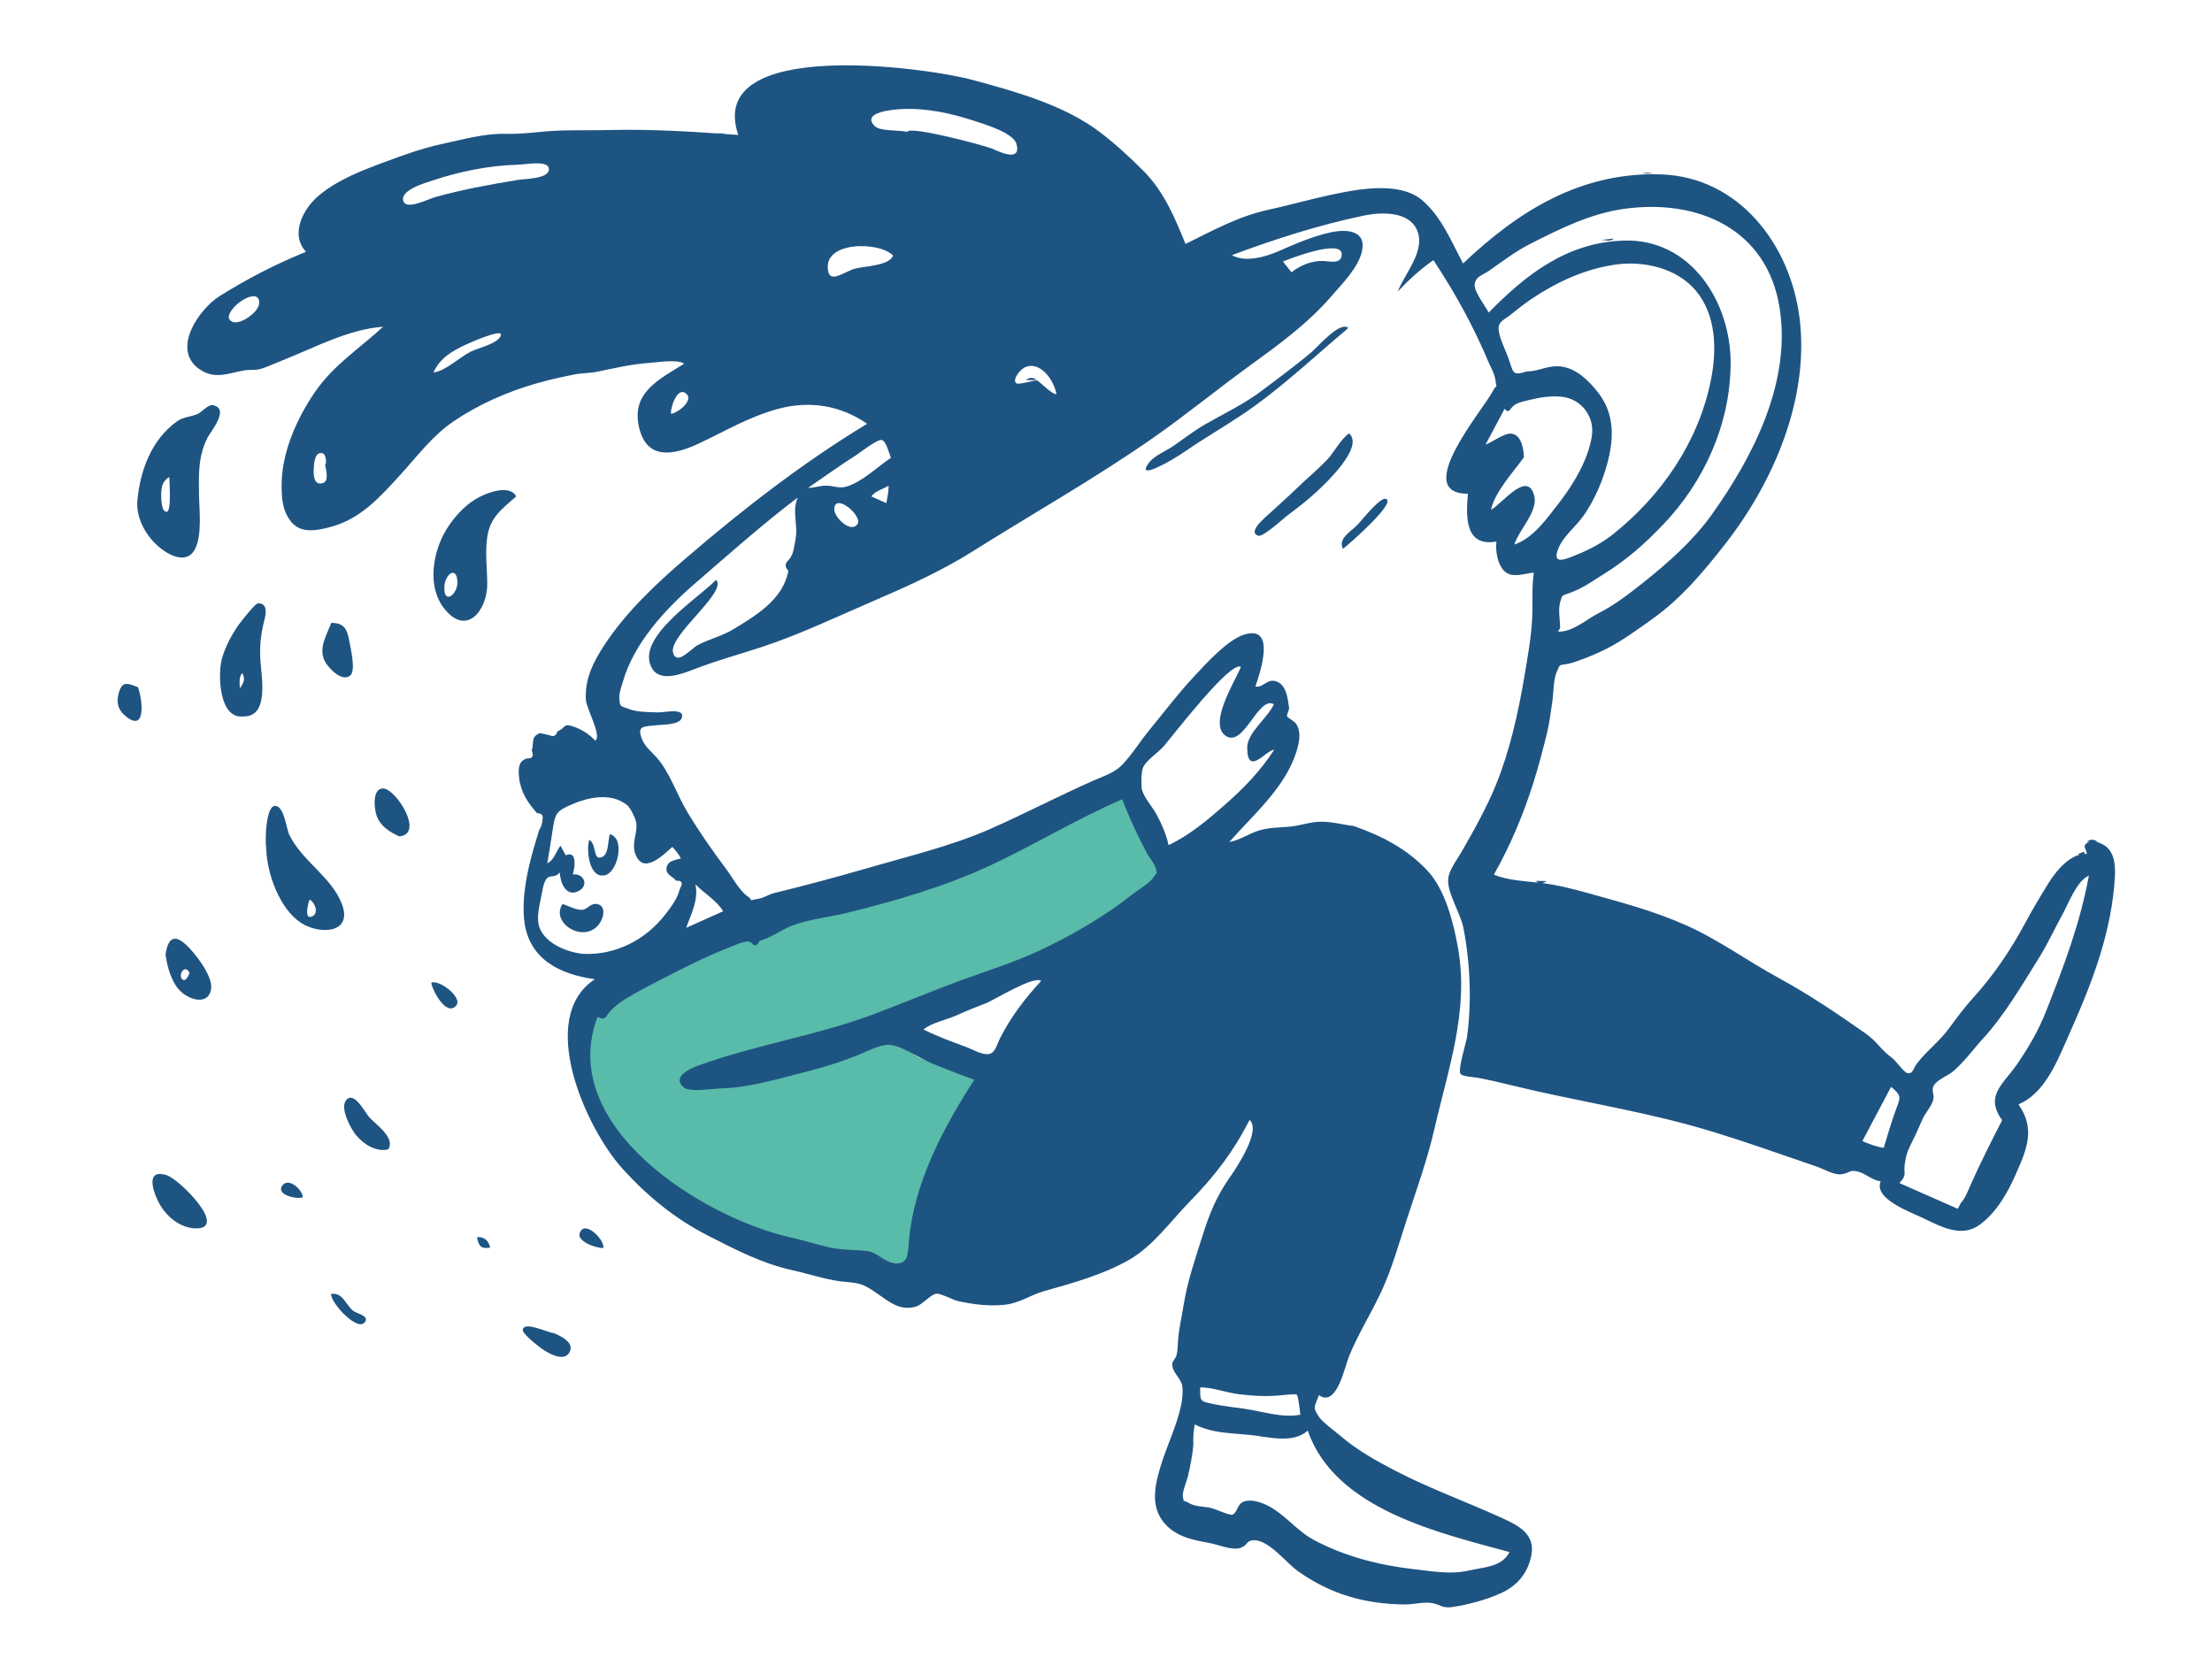
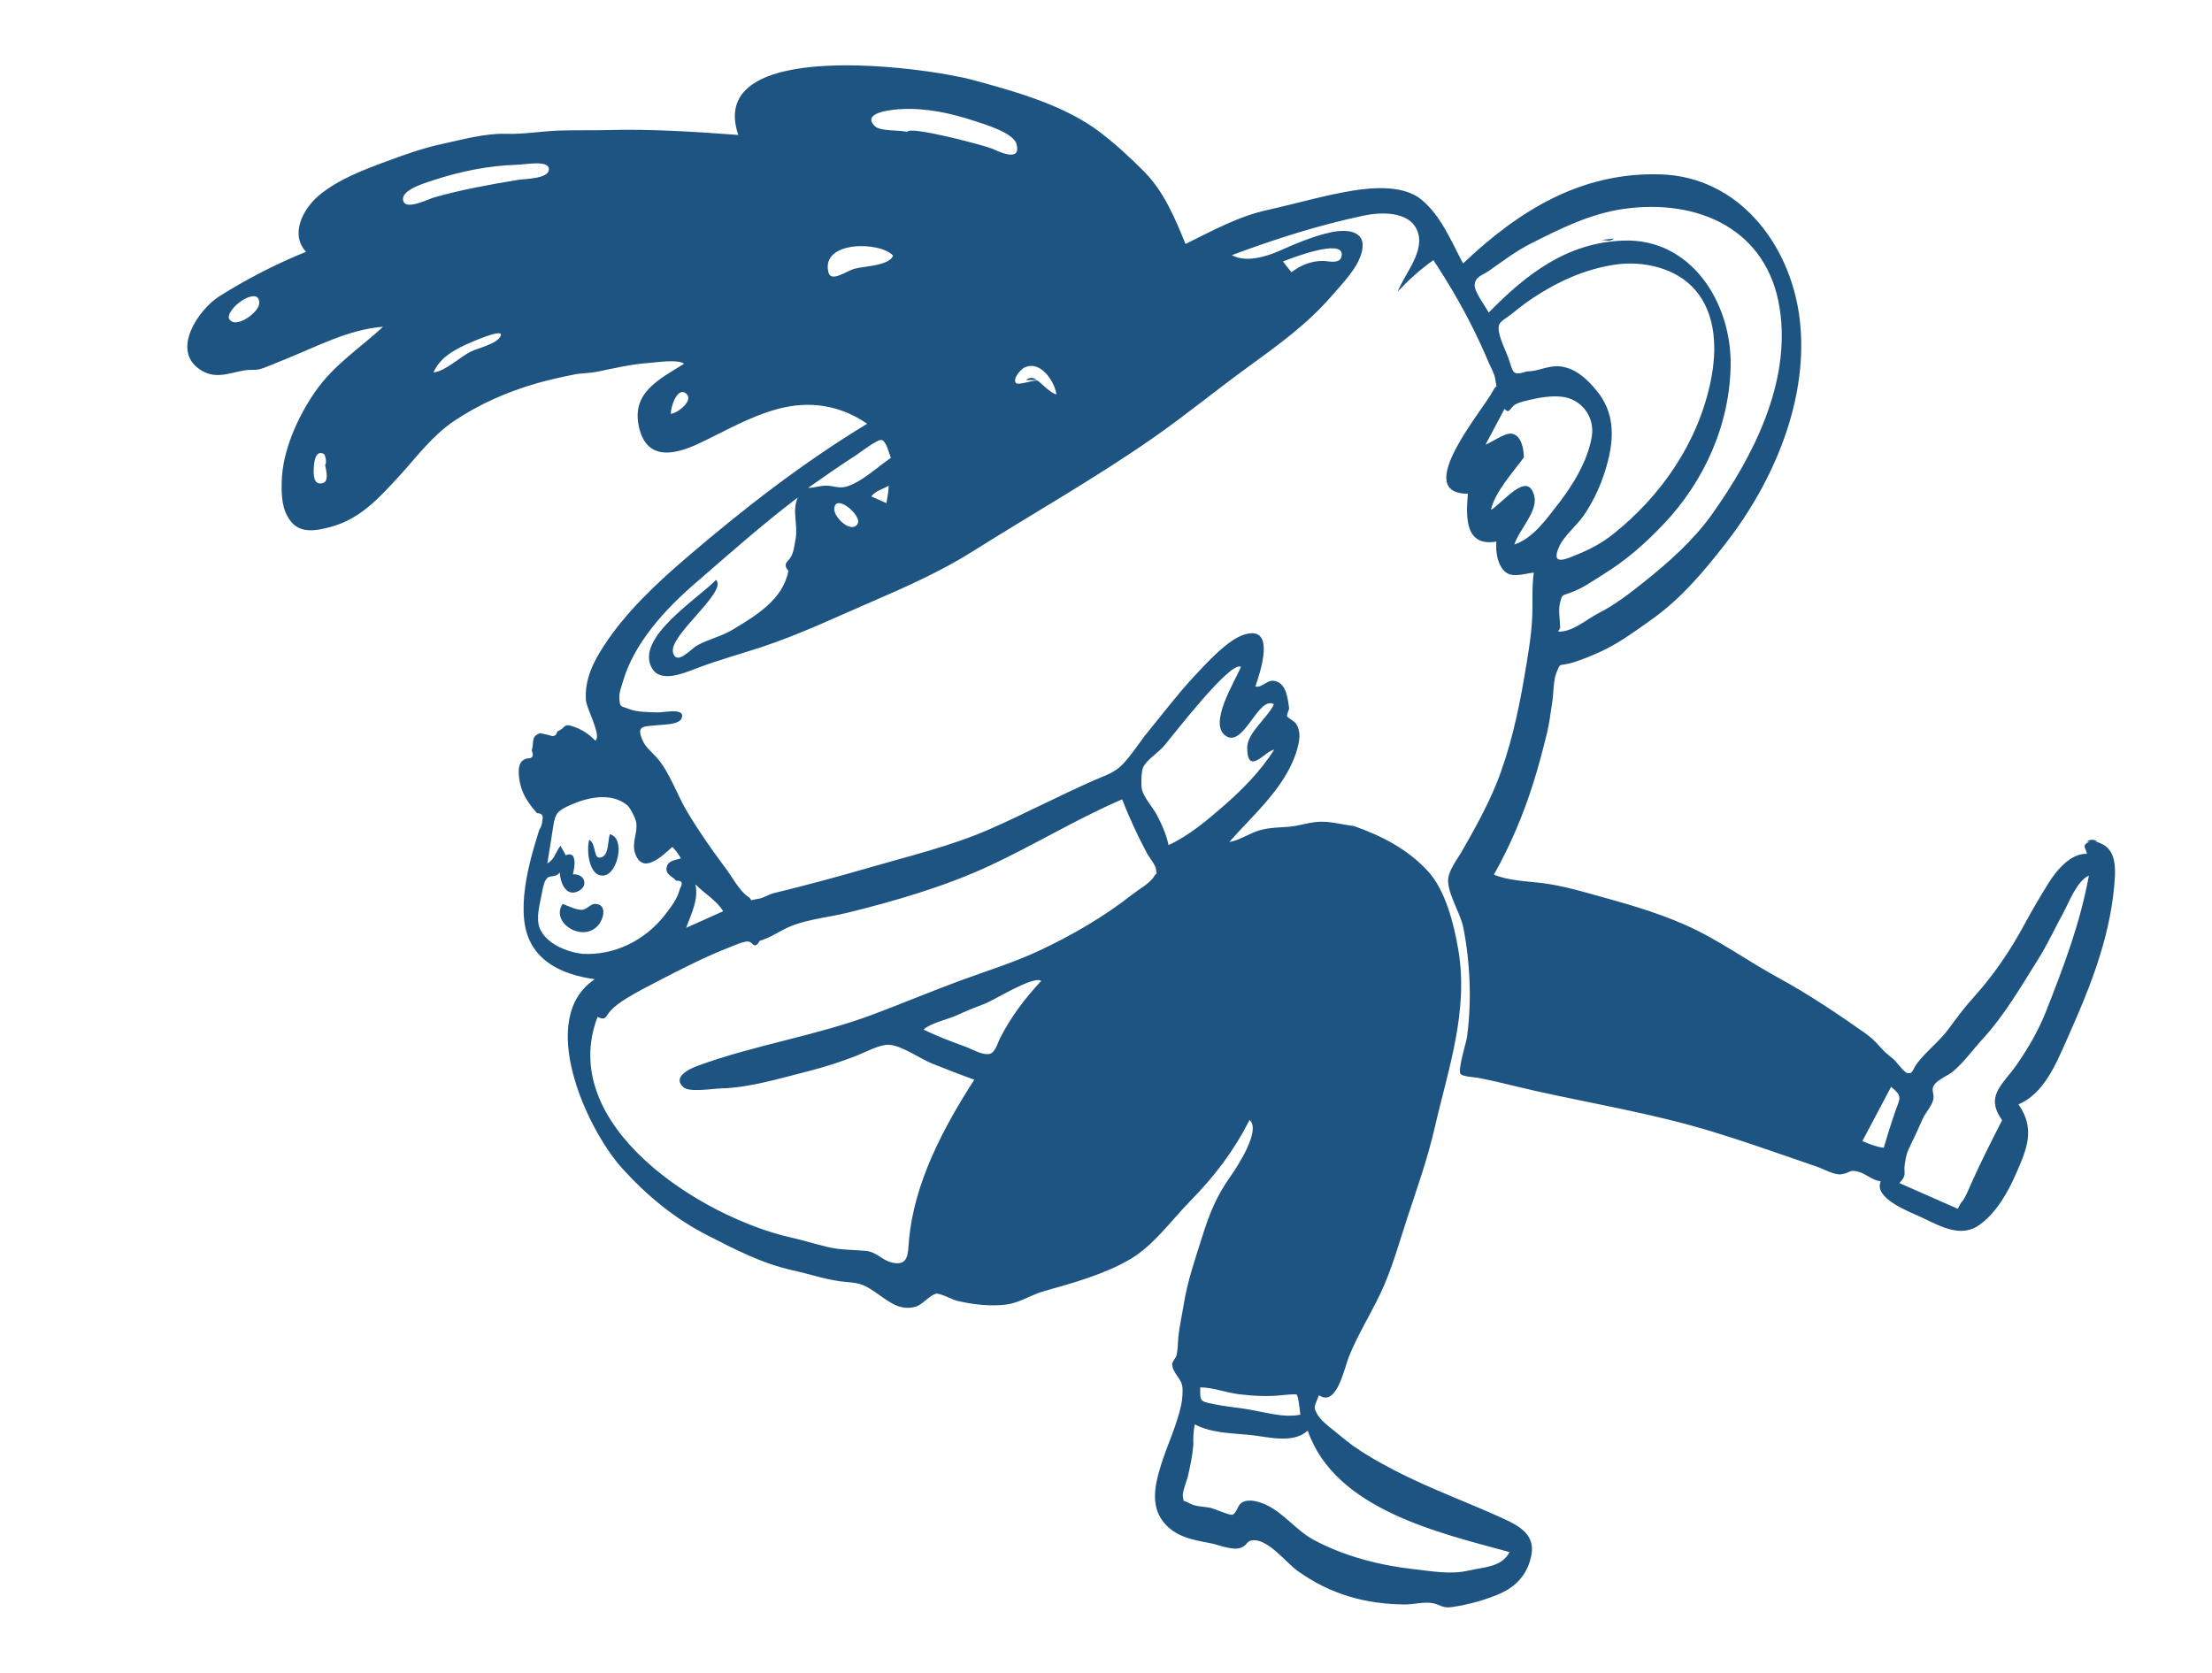
<svg xmlns="http://www.w3.org/2000/svg" width="718" height="543" viewBox="0 0 718 543" fill="none">
-   <path fill-rule="evenodd" clip-rule="evenodd" d="M201.648 321.774C204.949 319.524 211.699 311.471 215.236 309.61C223.1 305.472 258.135 297.336 259.274 296.856C261.009 296.124 272.28 293.566 278.847 291.951C294.267 288.156 349.525 263.644 364.09 257.359C365.95 262.252 381.299 283.85 378.666 286.064C369.997 293.352 354.457 302.426 344.414 307.648C336.292 311.871 327.689 315.367 319.003 318.221C309.142 321.462 302.374 324.936 292.547 328.251C282.878 331.512 294.433 341.712 299.398 343.819C304.968 346.184 313.595 347.384 319.285 349.433C309.266 365.006 300.852 383.905 299.168 402.559C298.763 407.048 295.341 411.163 289.775 409.82C286.903 409.126 260.4 405.596 256.079 404.611C227.23 398.032 175.441 363.579 188.777 328.251C191.832 329.662 198.808 323.71 201.648 321.774Z" fill="#59BBA9" />
  <path fill-rule="evenodd" clip-rule="evenodd" d="M217.788 134.336C219.943 134.154 225.515 129.849 222.591 127.671C219.641 125.475 217.522 132.837 217.788 134.336ZM105.521 150.847C106.084 150.748 105.839 147.665 104.952 147.271C102.152 146.028 101.916 150.699 101.848 151.949C101.762 153.526 101.565 157.971 104.969 156.752C106.901 156.061 105.702 152.029 105.521 150.847ZM270.793 165.249C270.717 168.001 276.277 173.293 278.349 170.119C280.093 167.452 270.936 159.771 270.793 165.249ZM74.238 103.187C75.849 107.296 83.815 101.696 84.111 98.682C84.719 92.51 74.155 99.081 74.238 103.187ZM140.699 120.902C144.408 120.598 149.29 115.881 152.867 114.119C155.288 112.927 161.875 111.506 162.592 108.799C163.215 106.446 152.039 111.481 151.084 111.929C146.701 113.983 142.747 116.324 140.699 120.902M419.197 88.379C422.154 86.092 425.748 84.618 429.538 84.714C431.431 84.762 435.38 85.947 435.528 82.673C435.77 77.351 419.053 83.842 416.441 84.886L419.197 88.379ZM234.734 295.813C232.564 292.21 228.663 290.128 225.729 287.055C226.804 292.101 224.38 296.589 222.714 301.195L234.734 295.813ZM611.444 372.605C612.639 368.604 613.837 364.626 615.235 360.686C616.799 356.274 617.576 355.893 613.832 352.809L604.511 370.426C606.723 371.367 609.032 372.282 611.444 372.605ZM289.882 82.981C285.769 78.344 266.489 78.053 268.875 88.286C269.708 91.86 274.448 88.064 277.416 87.231C280.363 86.403 288.708 86.294 289.882 82.981ZM289.175 148.629C288.677 147.445 287.681 143.174 286.203 142.838C284.764 142.509 279.084 146.989 278.016 147.673C272.69 151.085 267.498 154.757 262.308 158.375C264.295 158.375 266.1 157.668 268.075 157.652C270.423 157.632 272.106 158.596 274.395 158.046C279.312 156.865 285.019 151.416 289.175 148.629ZM294.504 42.825C294.966 40.704 319.07 47.071 321.966 48.236C323.545 48.871 331.688 53.104 329.938 46.723C328.942 43.091 319.532 40.321 316.517 39.324C308.85 36.794 300.768 34.995 292.605 35.412C291.02 35.492 279.016 36.185 284.029 41.01C285.755 42.671 291.947 42.148 294.504 42.825ZM299.781 334.223C304.272 336.432 308.857 338.122 313.551 339.851C315.636 340.617 318.885 342.627 321.185 342.122C323.069 341.708 323.673 338.839 324.662 336.919C328.281 329.892 332.602 324.224 337.96 318.43C335.473 316.616 322.843 324.62 319.719 325.801C316.59 326.984 313.638 328.176 310.577 329.589C307.694 330.92 302.006 332.11 299.781 334.223ZM379.296 274.328C385.841 271.366 392.045 266.115 397.412 261.412C403.576 256.013 409.101 250.354 413.613 243.368C410.898 243.506 404.903 252.24 404.836 242.732C404.802 237.881 411.448 233.104 413.511 228.605C408.38 225.708 403.677 243.02 397.787 238.824C392.115 234.78 401.066 220.878 402.79 216.492C399.463 214.278 380.506 239.056 377.761 242.227C376.046 244.211 371.988 246.854 371.019 249.168C370.442 250.547 370.359 254.92 370.639 256.188C371.219 258.839 374.16 262.014 375.469 264.481C377.126 267.606 378.569 270.854 379.296 274.328ZM649.871 363.663C644.212 355.673 650.057 352.19 654.66 345.559C658.341 340.255 661.727 334.409 664.06 328.485C669.895 313.671 675.16 299.898 678.042 284.227C674.076 286.037 671.597 292.927 669.613 296.558C666.945 301.439 664.598 306.562 661.633 311.292C656.084 320.141 650.636 329.581 643.578 337.252C640.38 340.728 637.673 344.639 633.984 347.771C632.297 349.202 629.073 350.376 627.83 352.166C626.658 353.855 627.97 354.935 627.524 356.952C627.067 359.023 624.973 361.23 624.075 363.224C622.894 365.841 621.795 368.466 620.478 371.026C619.041 373.818 618.649 375.278 618.261 378.006C617.838 380.99 619.136 381.3 616.531 384.049L630.694 390.294C632.287 390.997 633.881 391.7 635.474 392.402L636.482 390.514C637.78 389.253 638.973 386.146 639.715 384.481C642.817 377.535 646.321 370.561 649.871 363.663ZM193.953 330.126C180.548 365.421 227.656 395.138 256.654 401.711C260.671 402.621 264.591 403.812 268.589 404.79C272.949 405.856 276.82 405.644 281.171 406.09C284.633 406.443 286.283 409.119 289.546 409.856C294.997 411.088 294.664 406.99 295.054 402.601C296.708 383.989 306.208 366.031 316.261 350.5C311.669 348.857 307.12 347.064 302.585 345.265C298.706 343.725 292.766 339.397 288.595 339.168C285.511 339 280.811 341.633 277.815 342.789C272.826 344.714 267.823 346.354 262.623 347.667C253.531 349.963 243.413 353.092 234.005 353.329C231.292 353.397 223.852 354.661 221.9 352.985C218.178 349.789 223.343 347.123 226.46 345.983C245.029 339.183 264.746 336.292 283.369 329.32C292.952 325.731 302.436 321.725 312.079 318.189C320.392 315.143 329.098 312.446 337.132 308.698C347.741 303.75 358.395 297.586 367.581 290.324C369.42 288.871 373.273 286.712 374.533 284.607C375.643 282.753 375.504 284.602 375.274 282.354C375.108 280.74 373.133 278.552 372.321 277.027C369.293 271.34 366.557 265.499 364.257 259.48C349.603 265.766 335.662 274.321 321.223 281.038C306.691 287.799 290.298 292.569 274.752 296.373C268.135 297.992 260.528 298.504 254.46 301.704C251.881 303.062 249.332 304.634 246.569 305.421C245.754 306.985 244.952 307.292 244.161 306.34C243.665 305.784 243.024 305.549 242.238 305.635C240.548 305.921 238.826 306.719 237.246 307.332C229.25 310.432 221.594 314.314 214.004 318.274C210.405 320.15 206.715 321.998 203.271 324.141C201.426 325.29 199.772 326.448 198.262 328.026C196.452 329.917 196.883 331.472 193.953 330.126ZM495.615 120.57C499.001 120.625 502.09 118.79 505.623 118.892C511.178 119.053 515.576 123.36 518.8 127.514C525.18 135.732 523.553 145.647 520.348 154.845C518.815 159.24 516.709 163.46 514.079 167.308C511.75 170.714 507.586 173.936 505.961 177.729C503.28 183.984 508.689 181.324 512 179.988C516.163 178.307 520.067 176.218 523.6 173.403C539.351 160.859 551.332 143.423 555.346 123.398C557.305 113.628 557.153 102.207 550.347 94.233C544.126 86.942 533.386 84.559 524.204 85.911C514.279 87.374 505.284 91.578 497.203 96.988C494.855 98.561 492.706 100.277 490.502 102.036C487.61 104.343 485.878 104.403 486.602 108.019C487.139 110.707 488.602 113.493 489.546 116.072C491.312 120.903 490.668 122.153 495.615 120.57ZM506.415 203.859L505.73 205.031C510.455 205.255 514.857 201.087 518.883 199.052C524.114 196.407 528.758 192.799 533.342 189.156C541.425 182.729 549.614 175.487 555.63 167.051C569.118 148.14 581.369 124.164 577.689 100.187C573.723 74.345 551.12 64.398 527.036 67.819C516.183 69.36 506.492 74.206 496.779 79.126C491.883 81.606 487.75 84.823 483.266 87.937C480.938 89.554 478.814 89.764 478.663 92.591C478.548 94.721 482.231 99.539 483.226 101.469C495.422 89.028 508.565 78.736 526.982 78.099C548.893 77.343 561.849 98.118 561.754 118.013C561.659 137.523 553.244 156.291 539.83 170.312C533.734 176.685 527.921 181.798 520.435 186.449C516.703 188.767 513.952 190.849 509.779 192.388C506.828 193.478 507.134 192.904 506.382 195.636C505.742 197.955 506.396 201.452 506.415 203.859ZM387.358 468.932C387.073 472.448 386.358 475.91 385.563 479.34C385.277 480.57 383.668 484.458 383.951 485.843C384.417 488.132 383.796 486.66 385.802 487.854C387.893 489.1 390.328 489.025 392.618 489.403C394.032 489.637 399.21 492.075 400.081 491.69C401.604 491.017 401.556 488.644 403.227 487.704C405.504 486.421 408.858 487.52 411.006 488.523C416.747 491.201 420.692 496.745 426.247 499.779C436.113 505.167 447.82 508.15 458.827 509.381C464.79 510.048 470.891 511.218 476.78 509.821C481.42 508.72 487.45 508.821 489.972 503.843C467.558 497.679 433.348 490.136 424.486 464.414C419.668 468.782 411.617 466.43 405.796 465.827C399.39 465.164 393.667 465.318 387.809 462.398C387.381 464.693 387.252 466.598 387.358 468.932ZM188.907 309.625C199.458 310.262 209.461 305.27 215.954 296.845C217.552 294.77 219.192 292.652 220.151 290.194C220.36 289.572 220.567 288.947 220.775 288.324C221.782 286.604 221.34 285.793 219.453 285.889C218.389 284.43 215.691 283.939 216.458 281.294C217.036 279.299 219.169 279.267 221.023 278.639C220.1 277.088 219.547 276.309 218.226 274.93C214.792 278.02 208.559 284.082 206.146 276.985C204.987 273.578 207.027 270.321 206.522 267.035C206.314 265.675 204.591 262.203 203.592 261.391C198.273 257.06 190.612 258.853 184.969 261.401C181.079 263.158 180.242 263.982 179.608 268.01C178.964 272.105 178.366 276.199 177.651 280.282C179.984 279.066 180.41 276.439 181.932 274.547C182.502 275.584 183.072 276.624 183.644 277.662C184.447 277.211 185.198 277.235 185.893 277.734C187.02 279.466 186.311 282.033 185.965 283.848C189.721 283.498 191.308 287.687 187.522 289.385C183.6 291.143 181.83 286.35 181.698 283.247C180.234 284.994 178.731 284.06 177.711 284.958C176.692 285.856 176.29 287.726 175.928 289.776C175.332 293.144 173.807 298.002 175.218 301.38C177.313 306.398 183.992 309.009 188.907 309.624M494.646 148.46C491.156 153.315 485.203 159.67 483.958 165.536C487.803 163.28 495.934 152.422 498.028 161.071C499.23 166.036 493.064 171.951 491.549 176.758C497.613 174.763 501.932 168.514 505.716 163.692C510.541 157.543 515.467 149.437 516.698 141.618C517.695 135.291 513.305 129.394 506.784 128.774C503.452 128.457 499.974 128.986 496.755 129.759C495.287 130.11 493.098 130.547 491.788 131.333C490.144 132.321 489.919 134.633 488.369 132.71C486.312 136.589 484.253 140.469 482.195 144.347C484.243 143.604 488.423 140.449 490.661 140.775C493.931 141.252 494.602 146 494.646 148.46M167.764 53.482C158.612 53.752 149.045 55.701 140.381 58.598C138.229 59.319 129.151 61.879 131.062 65.592C132.327 68.045 139.139 64.578 141.198 64C150.025 61.522 159.113 59.887 168.154 58.395C170.343 58.035 177.77 58.07 178.152 55.2C178.622 51.699 170.349 53.478 167.764 53.482ZM416.861 452.829C411.899 453.435 407.136 453.208 402.171 452.6C397.991 452.089 393.736 450.378 389.578 450.378C389.578 454.829 389.276 454.857 393.972 455.81C397.25 456.474 400.574 456.849 403.887 457.312C409.719 458.127 416.193 460.416 422.097 459.24C421.954 458.467 421.502 453.252 420.89 452.735C420.546 452.446 417.362 452.834 416.86 452.829M336.681 123.502C338.068 124.386 341.257 127.91 342.91 127.973C342.32 123.892 337.767 116.787 332.539 119.309C331.258 119.928 328.567 123.006 329.785 124.365C330.435 125.091 334.982 123.507 336.681 123.502ZM288.314 159.801C288.364 159.09 288.416 158.378 288.468 157.668C286.55 158.796 284.175 159.329 282.812 161.147L287.721 163.324L288.314 159.801ZM439.389 268.131C448.453 271.306 456.762 275.544 463.433 282.74C469.2 288.962 471.91 299.925 473.317 308.082C476.801 328.265 470.08 346.972 465.648 366.28C463.4 376.074 460.043 385.5 456.901 395.041C454.157 403.373 451.804 412.097 448.016 420.02C444.805 426.737 440.702 433.361 437.876 440.329C436.356 444.079 433.892 456.949 428.122 452.907C426.547 457.024 426.165 456.674 427.847 459.534C429.066 461.604 433.199 464.478 435.149 466.164C440.346 470.658 446.929 474.361 453.025 477.508C464.192 483.271 476.162 487.583 487.663 492.836C492.746 495.161 498.26 497.907 497.119 504.559C496.163 510.134 492.937 514.362 487.905 516.842C483.182 519.172 476.424 520.97 471.226 521.701C468.143 522.135 467.436 520.852 464.922 520.408C462.124 519.915 458.859 520.868 455.972 520.844C443.015 520.731 431.671 517.471 421.2 509.957C417.458 507.272 411.95 499.988 407.053 499.988C404.551 499.988 405.079 501.509 402.877 502.401C400.16 503.502 395.478 501.424 392.807 500.937C387.116 499.898 381.329 498.843 377.539 493.941C373.442 488.644 374.898 482.082 376.659 476.2C378.643 469.568 381.983 462.841 383.402 456.109C383.748 454.472 384.066 451.42 383.715 449.753C383.169 447.169 380.56 445.627 380.481 442.828C380.457 441.977 381.676 440.854 381.888 439.975C382.359 438.045 382.286 436.042 382.48 434.078C382.826 430.574 383.625 427.217 384.176 423.754C385.429 415.874 387.9 408.845 390.292 401.253C392.612 393.884 394.821 388.4 399.308 382.02C401.631 378.716 409.401 366.944 405.606 363.555C400.413 373.756 394.34 381.712 386.393 389.833C380.314 396.045 374.37 404.395 366.762 408.819C358.397 413.683 348.175 416.545 338.937 419.117C334.544 420.339 330.898 423.051 326.162 423.553C321.029 424.096 315.804 423.456 310.777 422.311C309.362 421.989 305.281 419.815 304 419.953C302.114 420.158 299.4 423.521 297.33 424.139C292.291 425.641 288.85 422.77 285.028 420.116C280.879 417.236 279.625 416.521 274.838 416.173C268.975 415.749 263.274 413.683 257.507 412.418C247.368 410.193 238.75 405.685 229.535 400.966C218.971 395.558 209.935 388.099 201.973 379.288C190.268 366.335 173.967 330.441 193.087 317.873C181.831 316.345 171.522 311.43 170.149 298.689C169.432 292.022 170.782 284.637 172.458 278.211C173.223 275.277 174.135 272.361 175.009 269.458C175.658 268.507 176.02 267.389 176.052 266.238C176.456 264.727 175.874 263.974 174.306 263.981C171.341 260.514 169.111 257.455 168.512 252.532C168.324 250.972 168.155 248.581 169.265 247.254C169.768 246.727 170.413 246.357 171.121 246.187C172.859 246.286 173.35 245.43 172.595 243.619C173.438 241.054 172.187 239.055 175.366 237.984C176.385 238.201 177.4 238.438 178.41 238.695C179.7 239.283 180.538 238.857 180.929 237.421C183.924 236.249 182.542 234.516 186.612 236.024C189.074 236.937 191.417 238.508 193.211 240.423C195.461 238.979 190.344 230.052 190.174 227.204C189.769 220.491 192.544 214.941 196.155 209.427C203.174 198.711 212.971 189.497 222.631 181.206C241.136 165.329 260.576 150.214 281.47 137.565C272.85 131.578 262.78 129.956 252.524 132.738C243.069 135.303 235.405 139.962 226.701 144.036C218.638 147.81 210.08 149.36 207.509 139.062C204.628 127.527 213.818 123.245 222.062 118.072C220.003 116.537 213.227 117.634 210.664 117.816C204.956 118.219 199.496 119.509 193.949 120.648C191.288 121.194 188.844 121.071 186.208 121.607C182.29 122.402 178.198 123.293 174.234 124.426C164.802 127.123 155.441 131.217 147.29 136.733C140.246 141.499 135.359 148.228 129.684 154.425C123.212 161.491 117.009 168.444 107.414 171.03C102.921 172.242 97.65 173.341 94.465 169.328C91.501 165.597 91.336 161.099 91.433 156.537C91.647 146.458 96.517 135.568 102.18 127.332C108.327 118.392 116.561 113.273 124.341 106.077C113.096 106.881 102.229 112.808 91.888 116.905C89.712 117.768 87.515 118.737 85.327 119.536C82.993 120.386 81.448 119.865 79.212 120.255C74.111 121.146 69.729 123.295 64.766 119.867C55.378 113.383 64.784 100.192 71.248 96.144C80.252 90.507 89.411 85.761 99.33 81.74C93.96 75.915 98.546 67.603 103.496 63.471C109.758 58.242 117.733 55.247 125.279 52.448C131.246 50.234 137.108 48.108 143.307 46.776C149.824 45.377 157.445 43.237 164.058 43.443C170.259 43.635 175.76 42.542 182.04 42.368C187.266 42.222 192.505 42.348 197.73 42.212C211.791 41.849 225.902 42.797 239.643 43.809C228.756 11.972 300.469 21.804 315.768 25.962C329.672 29.742 345.603 34.126 357.281 43.093C362.229 46.892 366.928 51.21 371.318 55.642C377.794 62.181 381.38 70.743 384.805 79.194C393.495 74.938 401.802 70.299 411.31 68.188C420.356 66.18 429.623 63.459 438.723 61.943C445.641 60.789 455.683 60.007 461.505 64.891C467.829 70.198 471.124 78.455 474.899 85.526C493.027 68.325 513.248 55.776 539.094 56.61C564.386 57.427 581.018 79.268 584.084 102.935C587.462 129.015 575.844 156.265 560.097 176.461C553.036 185.518 545.731 194.265 536.226 201.022C531.513 204.372 526.541 208.041 521.373 210.656C518.796 211.96 515.979 213.138 513.274 214.142C512.053 214.595 510.795 215.048 509.526 215.356C505.9 216.236 506.604 215.061 505.256 218.235C504.162 220.812 504.296 225.246 503.828 228.074C503.292 231.307 502.974 234.584 502.193 237.772C500.838 243.299 499.428 248.69 497.732 254.088C494.521 264.302 490.2 274.597 484.907 283.915C489.396 285.865 495.682 286.061 500.479 286.652C505.671 287.291 510.87 288.634 516.264 290.142C527.07 293.163 536.727 295.714 547.003 300.238C557.671 304.934 567.179 311.946 577.451 317.528C586.897 322.66 596.446 329.088 605.219 335.249C607.306 336.715 608.598 337.989 610.26 339.845C611.96 341.742 612.501 342.113 614.532 343.756C615.448 344.497 618.111 348.233 619.157 348.371C621.03 348.619 620.742 347.221 622.212 345.269C625.282 341.196 629.564 338.039 632.613 333.862C635.154 330.379 637.807 326.852 640.524 323.856C647.1 316.608 652.55 308.573 657.225 299.884C659.659 295.359 662.221 291.054 664.864 286.785C667.494 282.534 672.172 276.924 677.412 277.175C676.99 275.01 675.651 274.65 677.962 273.326C679.449 272.474 682.345 273.848 683.492 274.713C686.527 277.007 686.661 281.456 686.47 284.798C685.977 293.409 684.175 301.911 681.662 310.055C678.643 319.845 674.861 328.481 670.73 337.824C667.442 345.267 663.36 355.11 655.179 358.507C660.673 366.352 658.035 372.744 654.362 381.073C651.678 387.162 648.133 393.453 642.734 397.482C636.648 402.024 630.046 398.171 623.68 395.169C619.836 393.355 608.079 389.076 610.47 383.495C607.533 383.103 605.685 380.97 603.012 380.313C600.182 379.618 600.668 380.767 597.674 381.199C595.378 381.529 591.943 379.473 589.782 378.737C586.171 377.509 582.57 376.249 578.965 375.007C568.815 371.511 558.837 368.069 548.587 365.269C529.516 360.058 510.21 357.102 491.206 352.449C487.397 351.515 483.609 350.616 479.643 349.868C478.824 349.715 474.574 349.478 474.057 348.601C473.154 347.065 475.934 338.467 476.172 336.715C477.739 325.213 477.227 312.622 475.02 301.25C474.104 296.524 470.011 290.403 470.046 285.789C470.071 282.694 472.814 279.314 474.424 276.51C478.408 269.578 482.581 262.087 485.532 254.873C490.05 243.836 492.817 231.378 494.813 219.558C495.852 213.395 497.061 206.715 497.344 200.481C497.561 195.73 497.17 190.746 497.86 185.879C495.23 186.129 491.509 187.491 489.14 186.033C486.149 184.192 485.346 178.937 485.728 175.798C475.486 177.586 475.826 167.872 476.46 160.278C457.95 160.278 481.655 132.771 484.617 126.865C485.978 124.15 485.938 127.199 485.337 122.999C485.073 121.153 483.811 119.107 483.097 117.41C481.54 113.705 479.861 110.053 478.063 106.46C474.267 98.866 469.967 91.529 465.275 84.455C461.052 87.398 457.244 90.882 453.717 94.621C455.979 88.703 462.893 81.371 459.936 74.652C457.195 68.423 448.041 68.854 442.635 69.994C427.945 73.091 413.857 77.602 399.863 82.824C404.198 85.31 410.835 83.39 415.142 81.49C420.475 79.135 426.21 76.665 431.959 75.418C436.971 74.331 443.555 74.702 442.107 81.454C440.933 86.925 435.581 92.194 432.051 96.285C424.271 105.297 414.516 112.274 404.934 119.246C394.634 126.74 384.71 134.882 374.28 142.158C355.425 155.314 335.153 166.746 315.673 179.025C305.55 185.405 294.08 190.54 283.102 195.269C271.026 200.47 259.447 206.039 246.919 210.148C239.961 212.43 233.064 214.308 226.227 216.905C221.942 218.531 214.479 221.792 211.648 216.962C205.897 207.149 226.708 194.245 232.41 188.246C236.344 192.066 216.944 206.303 218.463 211.868C219.656 216.238 224.27 210.593 226.499 209.402C230.1 207.476 234.365 206.508 237.984 204.311C245.407 199.804 254.208 194.607 255.903 185.29C254.724 184.046 254.738 182.897 255.947 181.843C256.485 181.204 256.913 180.5 257.227 179.734C257.755 178.271 257.967 176.437 258.25 174.884C259.086 170.296 256.988 166 258.949 161.51C247.509 170.178 236.512 179.97 225.652 189.354C215.911 197.771 205.747 208.793 202.167 221.352C201.709 222.962 200.947 224.787 201.03 226.485C201.193 229.82 201.526 229.101 204.212 230.173C206.899 231.245 210.811 231.153 213.699 231.266C215.347 231.33 222.701 229.586 221.239 233.2C220.396 235.284 215.297 235.205 213.472 235.398C208.89 235.881 206.406 235.385 208.576 240.351C209.549 242.577 211.52 244.084 213.067 245.807C217.37 250.6 219.708 257.951 223.092 263.582C226.95 269.997 231.19 276.096 235.695 282.071C237.554 284.536 240.038 289.169 242.615 290.928C245.021 292.571 242.19 292.435 246.187 291.768C247.929 291.478 249.508 290.344 251.174 289.939C261.403 287.442 271.575 284.722 281.685 281.779C294.865 277.947 308.697 274.678 321.272 269.159C332.537 264.213 343.719 258.326 355.102 253.317C358.427 251.856 361.747 250.886 364.33 248.196C367.449 244.95 370.031 240.699 372.907 237.209C377.799 231.272 382.308 225.234 387.573 219.608C391.493 215.422 398.439 207.64 403.969 205.969C414.476 202.795 408.851 218.799 407.493 222.843C409.964 223.404 411.262 220.236 414.161 221.147C417.631 222.239 417.991 226.854 418.425 229.747C418.54 230.518 417.497 231.958 417.814 232.645C417.922 232.879 420.187 234.218 420.623 234.839C422.209 237.094 421.898 239.836 421.297 242.267C418.187 254.863 407.135 264.06 399.007 273.351C402.643 272.663 405.339 270.591 408.771 269.563C411.993 268.6 415.232 268.65 418.48 268.373C421.88 268.084 425.146 266.812 428.624 266.747C432.275 266.679 435.77 267.719 439.389 268.131Z" fill="#1E5482" />
-   <path fill-rule="evenodd" clip-rule="evenodd" d="M54.962 154.84C52.958 156.15 52.392 157.435 52.324 160.458C52.295 161.697 52.381 166.322 54.114 166.147C55.74 165.984 54.962 156.43 54.962 154.84ZM44.608 162.372C45.541 152.685 49.086 142.835 57.423 136.799C59.485 135.307 61.817 135.36 64.077 134.418C65.435 133.852 67.581 131.222 69.123 131.533C74.798 132.681 68.241 140.223 67.281 142.207C64.305 148.353 64.506 153.753 64.595 160.384C64.663 165.423 65.71 173.918 63.17 178.479C60.462 183.335 54.588 180.181 51.309 177.307C47.172 173.678 44.047 167.899 44.608 162.372ZM144.241 190.999C144.241 196.404 148.629 192.745 148.472 188.9C148.243 183.239 144.036 186.725 144.241 190.999ZM167.566 161.115C162.764 165.434 159.06 167.857 158.135 174.497C157.435 179.527 158.13 184.509 158.16 189.576C158.21 198.068 151.352 206.997 143.972 197.262C138.589 190.161 140.52 178.996 144.91 171.859C147.213 168.115 150.502 164.411 154.3 162.078C157.157 160.321 165.195 156.867 167.566 161.115M100.505 292.004C99.949 293.321 98.641 298.699 101.308 297.483C103.663 296.408 102.137 292.843 100.505 292.004ZM86.416 275.401C86.005 273.379 86.172 260.701 89.664 261.652C92.407 262.398 92.86 268.887 93.977 271.145C98.138 279.555 107.688 284.792 110.981 293.473C114.657 303.166 103.543 303.467 97.647 299.542C90.663 294.893 86.623 283.513 86.416 275.401ZM77.856 223.422C79.371 221.376 79.525 220.283 78.661 218.473C77.556 219.674 77.752 221.391 77.856 223.422ZM78.952 232.574C71.052 233.459 70.657 218.9 72.01 213.902C73.087 209.921 75.403 205.643 77.788 202.398C78.269 201.744 82.837 195.862 83.732 195.848C87.168 195.794 86.225 199.676 85.853 201.121C84.687 205.675 84.224 209.48 84.538 214.528C84.875 219.93 87.432 232.754 78.952 232.574ZM437.652 106.492C426.356 115.965 415.632 126.221 403.349 134.508C397.339 138.563 391.055 142.151 385.058 146.273C382.003 148.371 378.885 150.25 375.497 151.793C372.504 153.156 370.547 153.334 373.03 150.098C374.69 147.937 378.412 146.431 380.673 144.895C384.153 142.528 387.44 139.903 391.101 137.805C397.555 134.102 403.969 131.113 409.919 126.572C415.201 122.543 420.648 118.609 425.687 114.326C427.849 112.49 435.014 104.06 437.652 106.492ZM437.881 140.699C442.961 145.045 430.25 156.95 427.352 159.648C424.295 162.493 420.929 165.032 417.604 167.552C416.434 168.44 410.05 174.382 408.429 173.902C405.232 172.955 409.43 169.101 410.521 168.096C414.052 164.841 417.658 161.682 421.109 158.339C424.222 155.327 427.593 152.538 430.604 149.428C433.043 146.909 435.091 142.641 437.881 140.699ZM61.512 315.87C60.185 312.797 57.81 316.21 59.014 317.744C60.152 319.197 61.342 316.461 61.512 315.87ZM53.734 309.801C54.445 305.282 56.088 302.771 60.328 306.628C63.241 309.279 69.101 316.816 68.544 320.926C67.815 326.315 61.879 324.786 58.802 321.968C55.647 319.079 54.254 313.809 53.734 309.801ZM63.025 398.748C57.831 398.352 53.4 394.365 51.195 389.692C49.339 385.763 47.582 379.428 54.102 381.493C58.351 382.84 74.731 399.381 63.025 398.748ZM125.967 373.129C121.954 374.043 117.984 371.399 115.515 368.418C113.98 366.562 110.406 360.054 112.207 357.375C114.717 353.638 118.506 361.149 119.813 362.636C121.864 364.964 128.569 369.416 125.967 373.129ZM129.583 271.5C126.436 270.04 123.516 268.283 122.251 264.795C121.445 262.574 120.769 255.915 124.343 255.945C128.476 255.982 137.94 270.833 129.583 271.5ZM107.525 202.213C111.737 202.137 112.735 204.46 113.32 207.799C113.718 210.063 115.648 217.754 113.644 219.329C110.78 221.58 106.225 216.422 105.305 214.397C103.407 210.229 106.031 206.129 107.525 202.213ZM179.91 432.801C181.961 433.734 186.627 435.803 184.844 439.015C182.98 442.374 177.627 439.109 175.627 437.642C174.79 437.027 169.472 433.006 169.695 431.657C170.163 428.791 177.495 432.531 179.91 432.801ZM44.773 223.074C46.175 226.584 47.753 238.641 40.372 232.13C38.12 230.144 37.78 227.661 38.556 224.933C39.678 220.979 41.311 221.764 44.773 223.074ZM435.912 178.172C434.277 174.833 438.312 172.678 440.468 170.527C441.876 169.121 447.796 161.497 449.737 161.928C453.73 162.814 437.874 176.683 435.912 178.172ZM107.472 420.037C111.323 419.419 112.221 423.697 114.702 425.561C115.766 426.362 119.419 427.064 118.684 428.763C116.754 433.221 107.283 423.035 107.472 420.037ZM139.992 319.007C142.639 317.899 150.279 323.851 148.086 326.422C144.806 330.269 140.179 321.112 139.992 319.007ZM195.789 405.119C193.859 405.31 185.717 402.75 188.733 399.324C190.852 396.917 196.481 402.94 195.79 405.119M98.277 388.675C96.361 389.441 89.453 387.865 91.625 384.864C93.694 382.008 98.28 386.303 98.277 388.675ZM154.84 401.62C157.08 401.387 158.697 402.738 159.082 405.024C156.281 405.424 155.417 404.758 154.84 401.62ZM446.137 69.635L448.965 69.65C448.017 69.644 447.077 69.64 446.137 69.635ZM431.289 266.548L427.047 266.554C428.461 266.551 429.876 266.549 431.289 266.548ZM676.492 276.449C676.943 278.022 676.282 278.283 674.508 277.231L676.492 276.449ZM501.992 286.012C500.806 286.915 499.627 287.043 498.457 285.964C499.636 285.981 500.814 285.996 501.992 286.012ZM475.524 165.445C475.495 166.626 475.464 167.805 475.433 168.98C475.462 167.799 475.493 166.622 475.524 165.445ZM536.637 56.35C535.458 56.349 534.28 56.348 533.102 56.347C534.281 55.906 535.46 56.05 536.637 56.35ZM235.441 43.309C234.499 43.66 233.556 43.868 232.613 43.314L235.441 43.309ZM151.305 45.245C150.125 45.485 148.947 45.724 147.77 45.962C148.949 45.724 150.127 45.485 151.305 45.245ZM476.234 333.012C476.201 333.72 476.169 334.428 476.137 335.133C476.171 334.424 476.202 333.717 476.234 333.012Z" fill="#1E5482" />
  <path fill-rule="evenodd" clip-rule="evenodd" d="M86.591 275.742C86.606 276.214 86.618 276.687 86.631 277.156C86.617 276.682 86.604 276.212 86.591 275.742ZM680.871 273.205L677.336 273.224C678.512 272.346 679.69 272.457 680.871 273.205ZM180.293 432.694C179.114 432.465 177.936 432.234 176.758 432.005L180.293 432.694ZM505.847 199.383C505.868 200.563 505.891 201.743 505.915 202.918C505.894 201.737 505.872 200.559 505.847 199.383ZM419.27 452.523C418.324 452.508 417.38 452.493 416.441 452.477C417.389 452.49 418.329 452.507 419.27 452.523ZM519.668 77.91L523.91 77.44C522.553 78.64 521.087 77.841 519.668 77.91ZM411.492 452.893C410.783 452.866 410.075 452.839 409.371 452.814L411.492 452.893ZM387.046 465.227L387.153 468.762C387.119 467.579 387.082 466.403 387.046 465.227ZM494.922 121.325L497.75 121.063C496.89 121.726 495.879 121.338 494.922 121.324M333.012 123.38C334.188 122.377 335.367 122.486 336.547 123.368C335.368 123.371 334.19 123.375 333.012 123.38ZM288.771 159.082C288.805 158.61 288.838 158.139 288.874 157.668C288.841 158.14 288.806 158.611 288.771 159.082ZM494.554 145.648C494.563 146.593 494.573 147.537 494.583 148.476C494.574 147.53 494.564 146.589 494.554 145.648ZM182.615 293.44C184.166 293.966 187.286 295.555 189.094 295.344C190.541 295.174 191.734 293.416 193.13 293.418C196.888 293.423 196.191 297.767 194.375 300.099C189.465 306.406 178.492 299.567 182.615 293.44ZM197.952 270.793C203.077 272.115 200.525 283.388 196.217 284.163C191.144 285.076 190.261 275.91 191.263 272.597C193.873 274.148 192.257 279.682 195.547 278.152C197.639 277.179 197.32 272.678 197.952 270.793Z" fill="#1E5482" />
</svg>